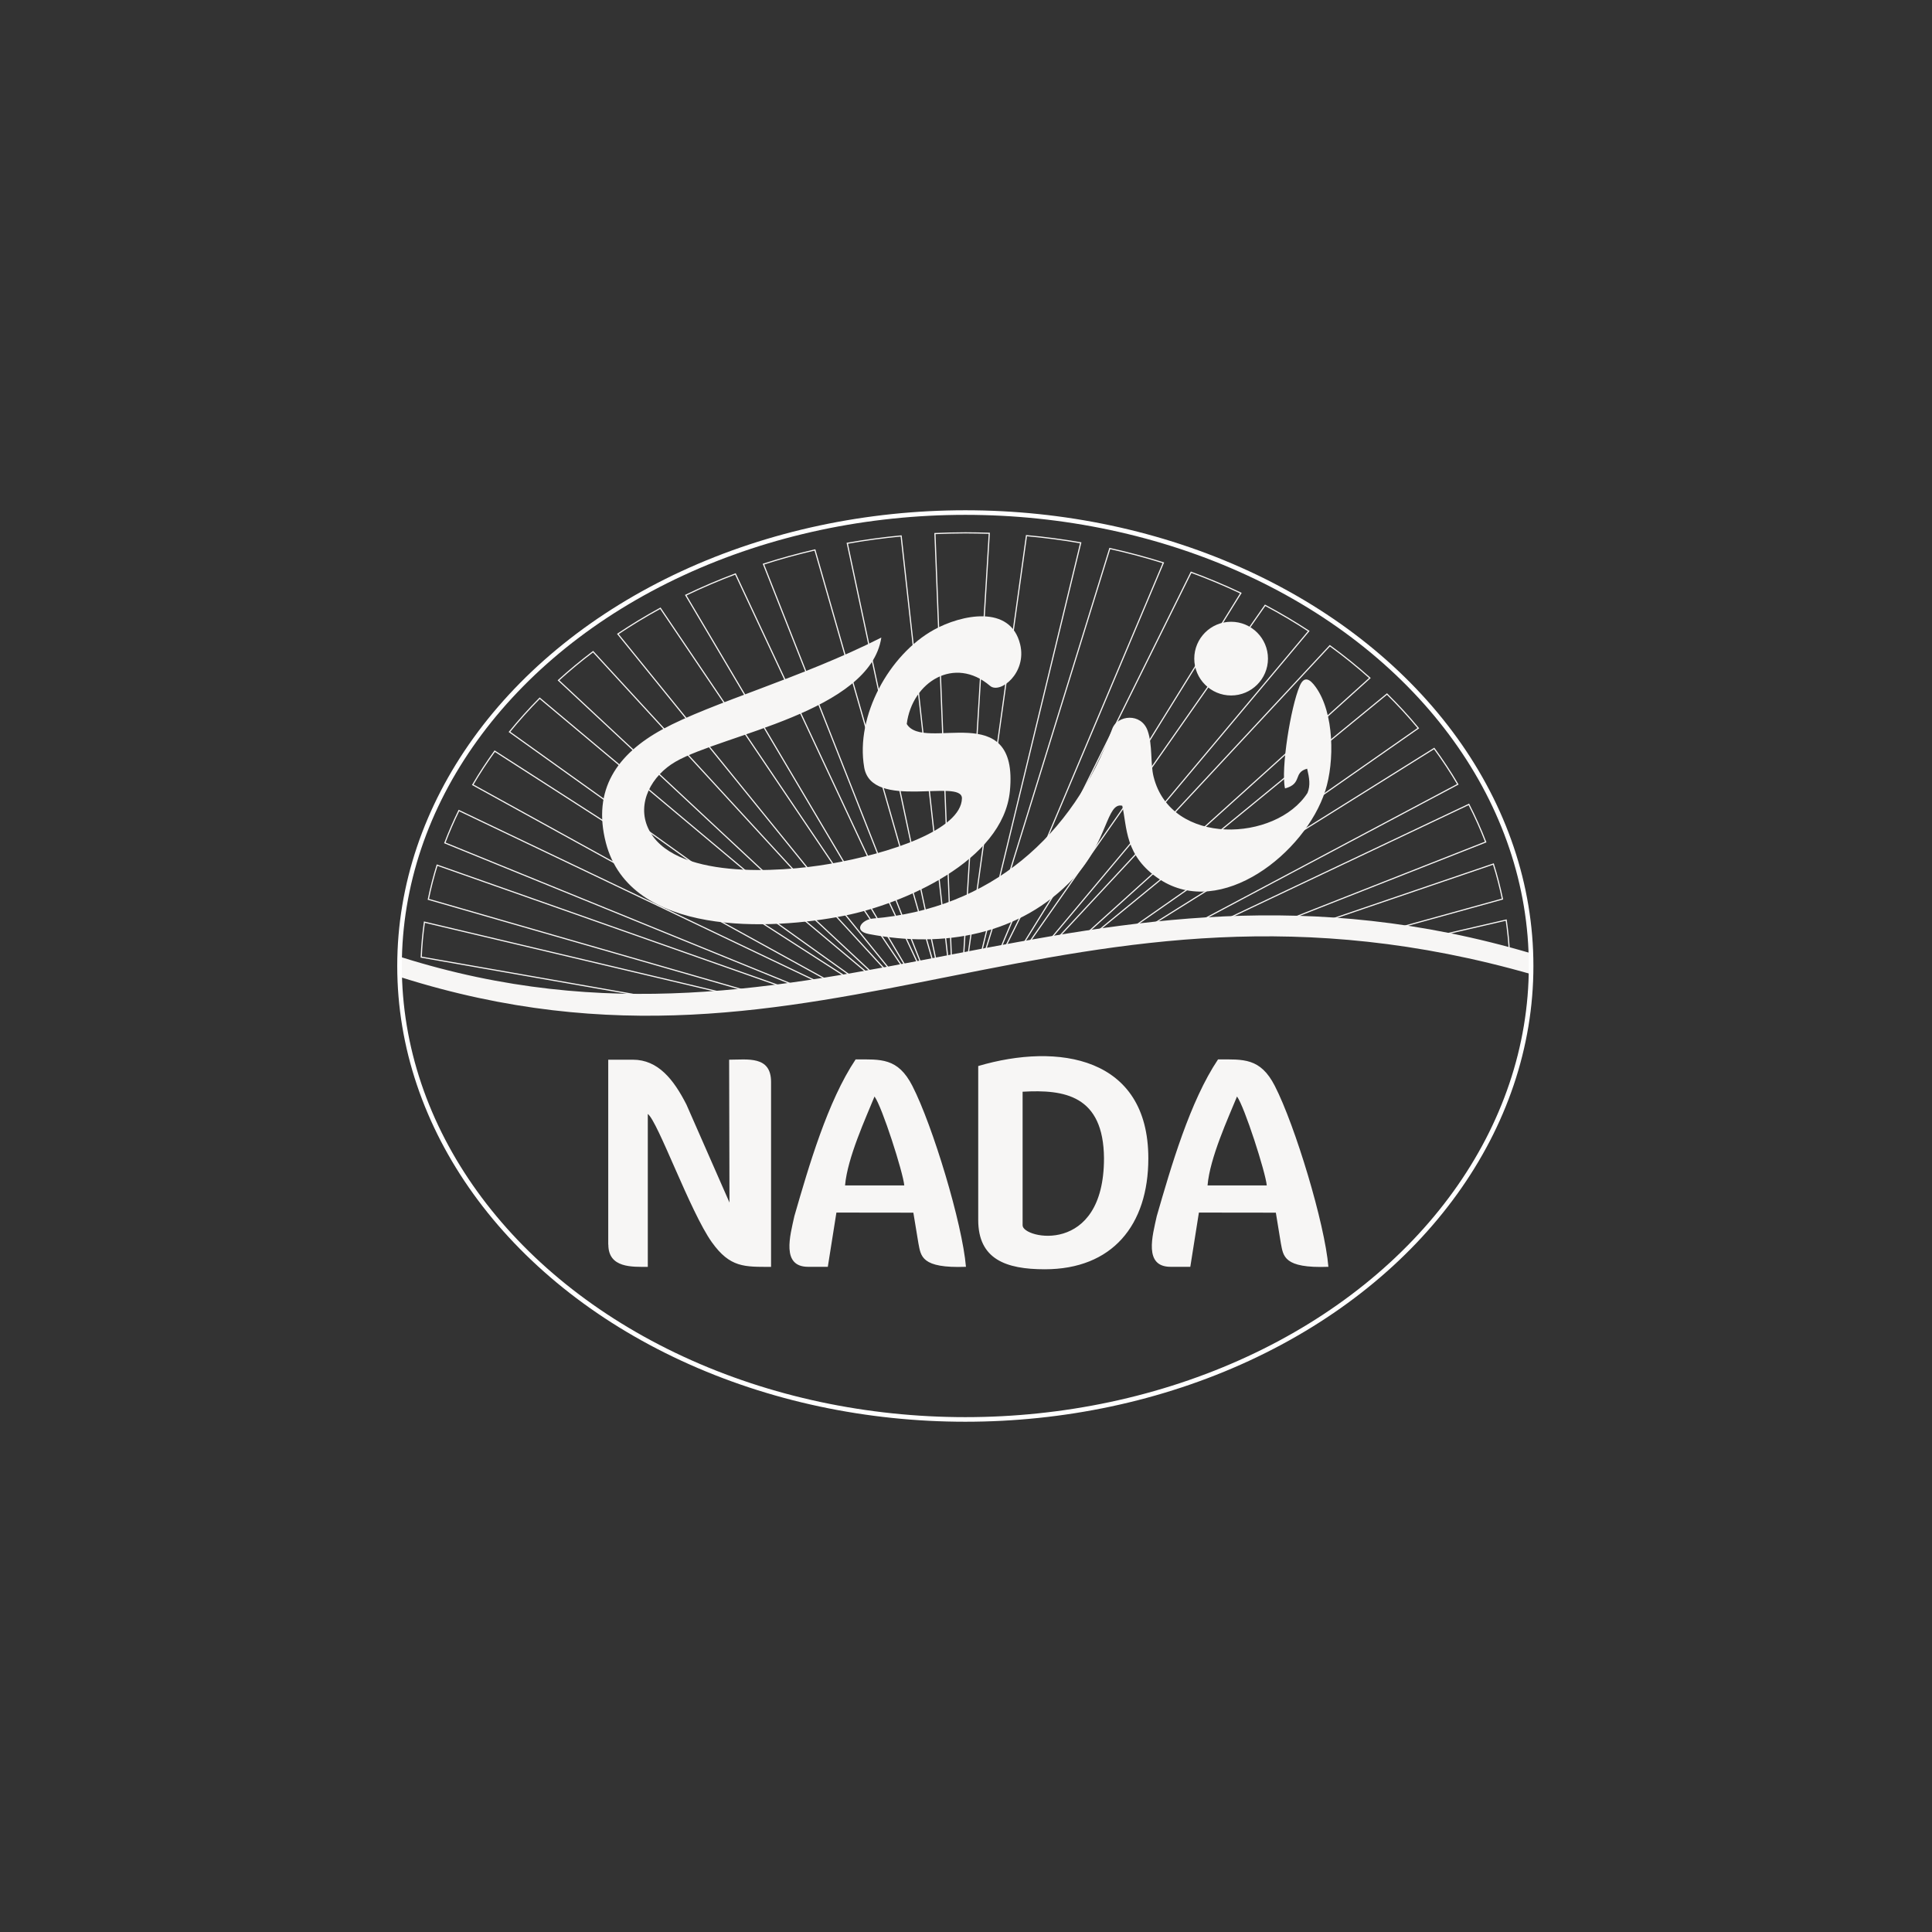
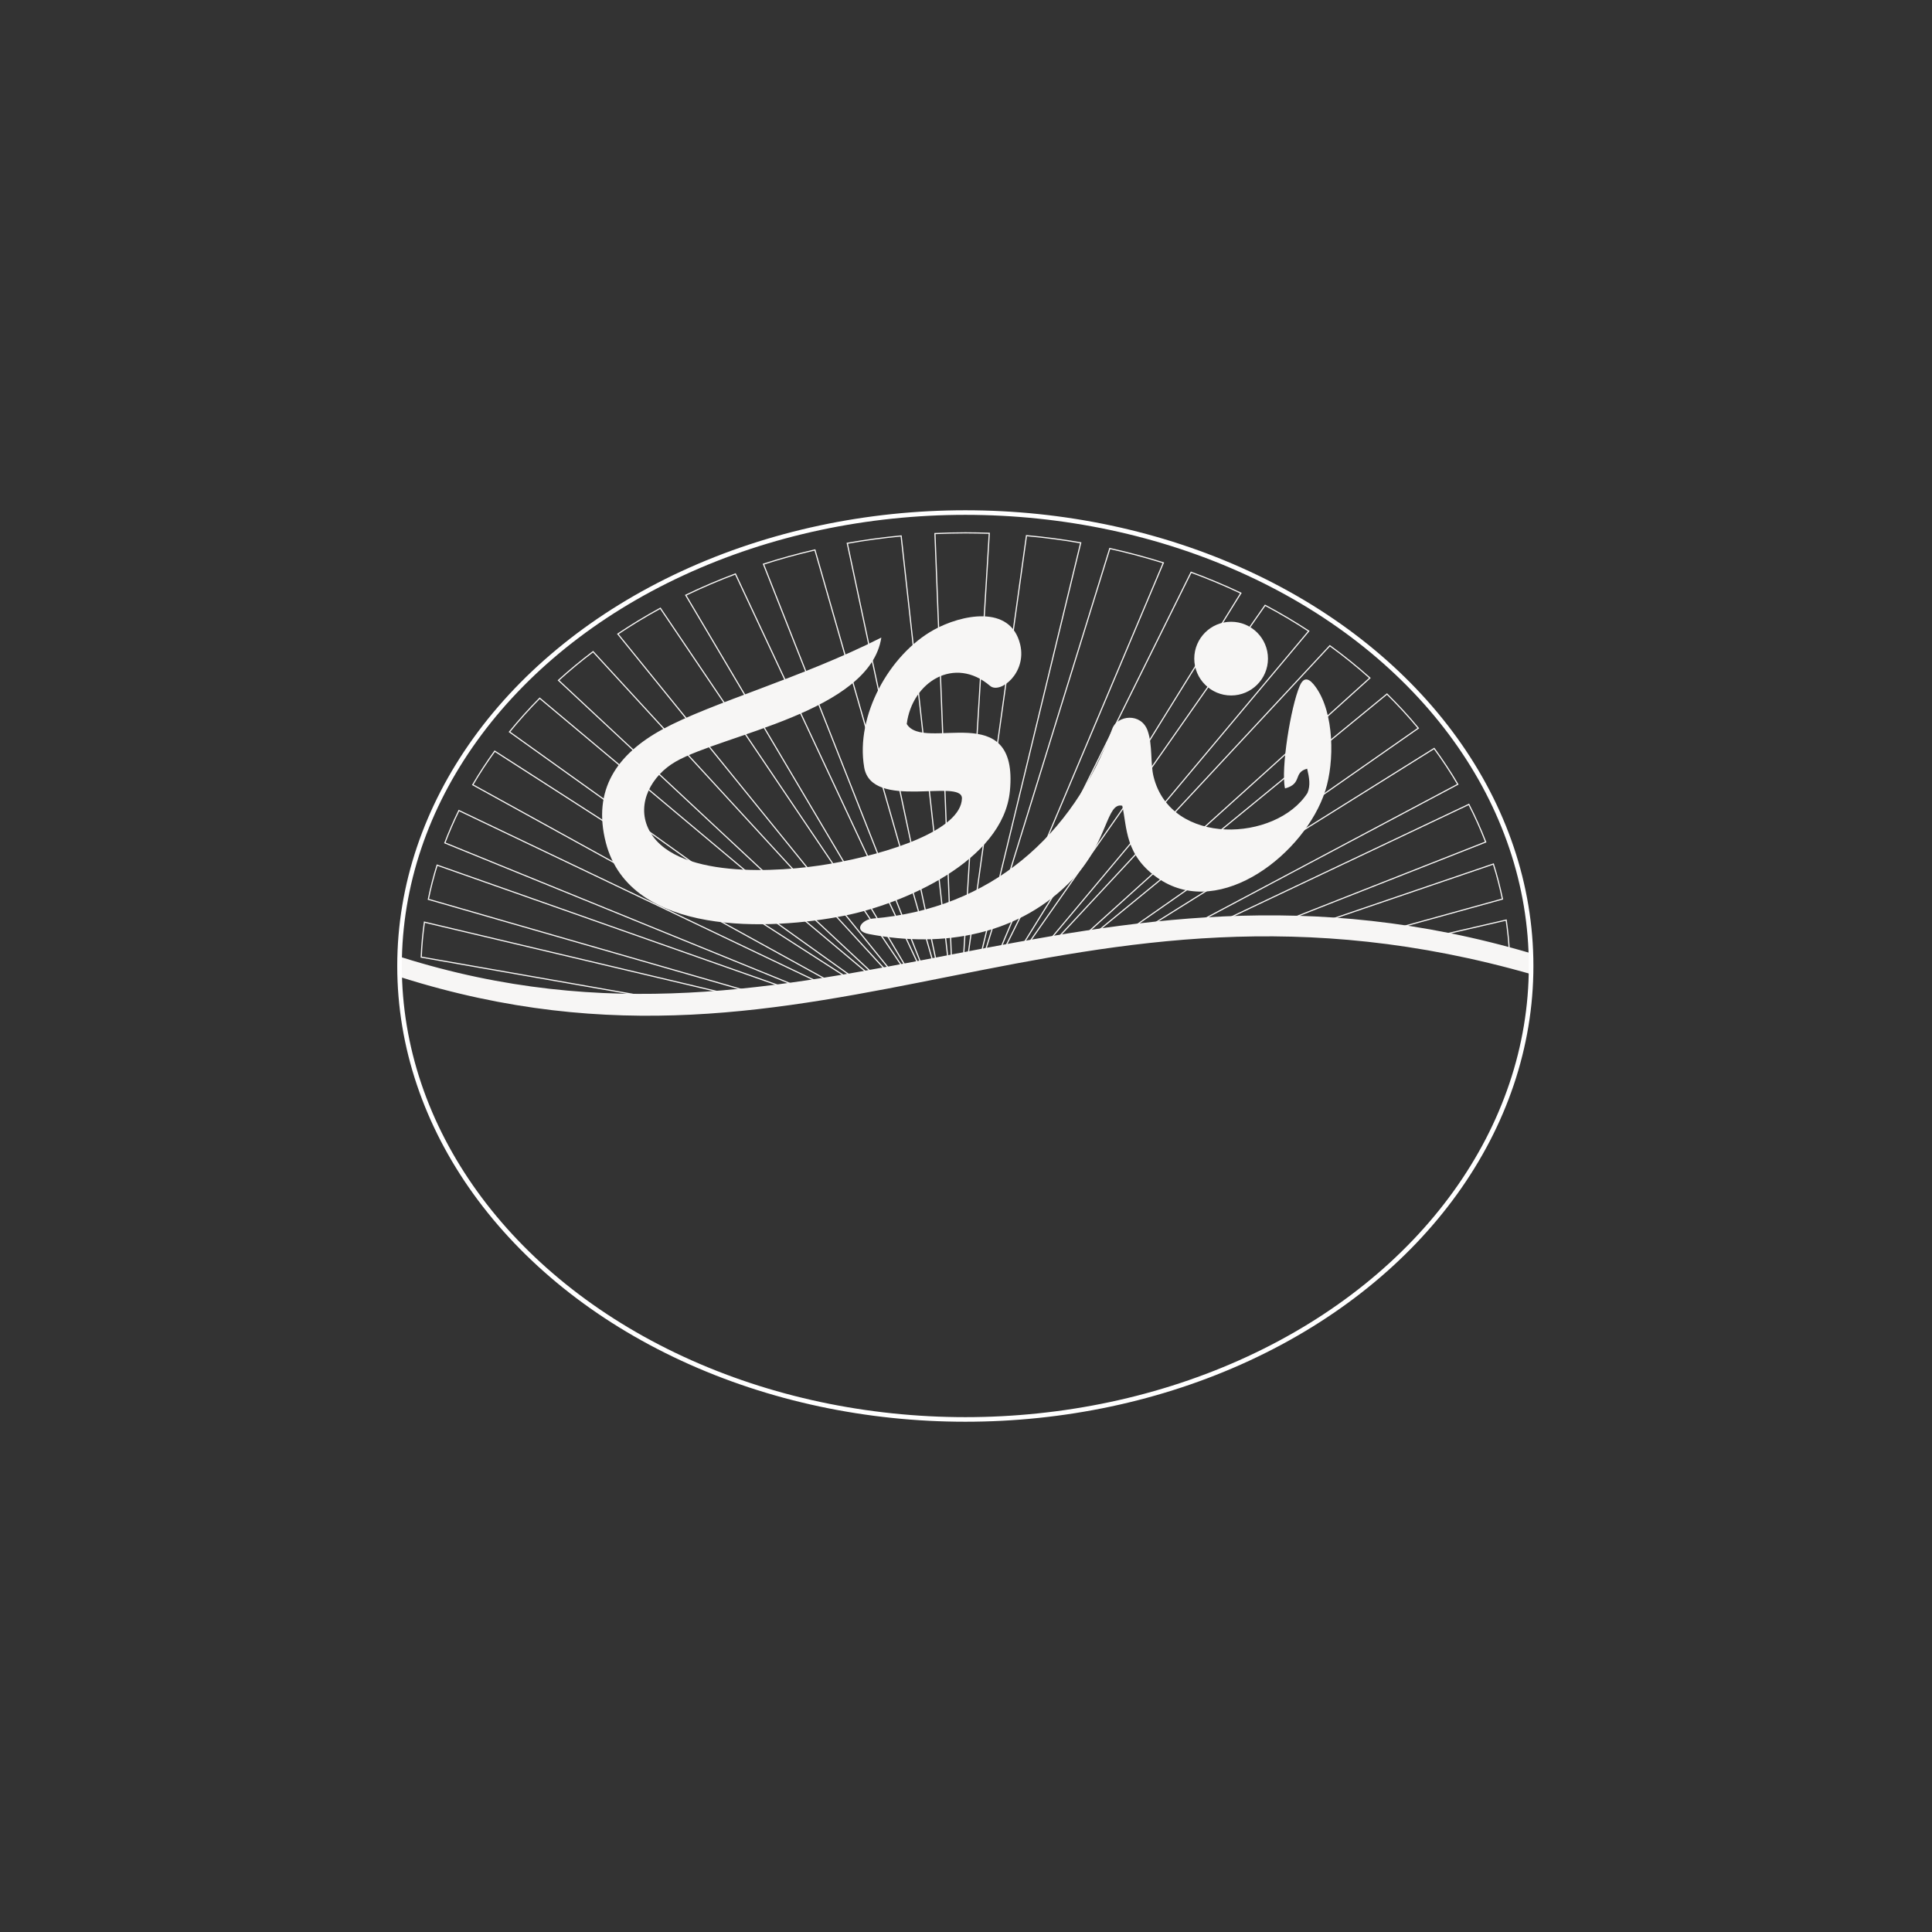
<svg xmlns="http://www.w3.org/2000/svg" id="Layer_1" viewBox="0 0 400 400">
  <rect x="0" y="0" width="400" height="400" fill="#333333" stroke="none" />
  <defs>
    <style>      .cls-1 {        stroke: #f7f6f5;        stroke-width: .24px;      }      .cls-1, .cls-2 {        fill: none;        stroke-miterlimit: 10;      }      .cls-3 {        fill-rule: evenodd;      }      .cls-3, .cls-4 {        fill: #f7f6f5;      }      .cls-2 {        stroke: #fff;        stroke-width: .95px;      }    </style>
  </defs>
  <path class="cls-1" d="M199.86,106.12c-64.69,0-117.14,42.03-117.14,93.88s52.44,93.88,117.14,93.88,117.14-42.03,117.14-93.88-52.44-93.88-117.14-93.88ZM138.55,207.18l-51.34-9.02c.1-2.44.32-4.85.66-7.24l66.03,15.64c-5.01.38-10.13.6-15.36.62ZM158.21,206.2l-69.53-20.01c.49-2.39,1.1-4.75,1.82-7.07l74.71,26.32c-2.31.28-4.65.53-7,.76ZM167.38,205.17l-75.28-30.66c.86-2.27,1.84-4.51,2.91-6.7l76.96,36.74c-1.52.22-3.05.43-4.59.63ZM173.74,204.28l-75.86-41.8c1.39-2.38,2.91-4.7,4.55-6.96l74.99,48.19c-1.22.2-2.45.39-3.68.57ZM178.28,203.57l-72.8-52.04c1.95-2.4,4.04-4.73,6.26-6.97l69.74,58.48c-1.06.18-2.13.36-3.2.53ZM182.17,202.92l-66.54-62.07c2.27-2.06,4.66-4.04,7.16-5.93l62.03,67.53c-.88.15-1.76.31-2.64.46ZM185.51,202.33l-57.59-71.07c2.82-1.89,5.76-3.67,8.8-5.33l51.27,75.95c-.82.15-1.65.3-2.48.46ZM188.5,201.78l-46.52-78.55c3.32-1.61,6.75-3.07,10.28-4.4l38.64,82.51c-.8.15-1.6.3-2.4.45ZM191.38,201.24l-33.31-84.44c3.47-1.12,7.02-2.1,10.65-2.94l24.92,86.95c-.75.15-1.5.29-2.25.43ZM194.19,200.7l-18.77-88.22c3.65-.65,7.37-1.16,11.15-1.52l9.88,89.3c-.75.15-1.51.29-2.26.44ZM199.39,199.68c-.78.15-1.56.31-2.34.46l-3.48-89.67c2.09-.09,4.19-.15,6.31-.15,1.65,0,3.3.04,4.94.09l-5.42,89.26ZM200.18,199.53l12.34-88.63c3.8.34,7.55.84,11.23,1.48l-21,86.64c-.86.17-1.72.34-2.57.51ZM203.38,198.89l26.39-85.33c3.78.84,7.48,1.83,11.09,2.96l-34.52,81.78-2.96.59ZM207.13,198.14l39.48-79.66c3.54,1.3,6.97,2.74,10.3,4.32l-46.29,74.64c-1.16.23-2.33.46-3.49.69ZM211.6,197.26l50.33-71.94c3.12,1.66,6.13,3.44,9.03,5.34l-55.15,65.78c-1.4.27-2.8.54-4.21.81ZM217.15,196.2l58.18-62.51c2.91,2.11,5.67,4.34,8.29,6.68l-60.7,54.76c-1.93.34-3.85.7-5.77,1.07ZM224.83,194.8l62.33-51.11c2.3,2.27,4.47,4.62,6.49,7.07l-61.3,42.8c-2.51.38-5.02.8-7.52,1.23ZM236.04,193.02l60.89-38.06c1.76,2.4,3.4,4.88,4.89,7.42l-55.32,29.38c-3.52.35-7,.78-10.46,1.27ZM251.88,191.29l52.23-24.75c1.3,2.54,2.47,5.14,3.49,7.79l-41.72,16.43c-4.74,0-9.4.19-13.99.53ZM288.79,192.31c-5.08-.7-10.05-1.14-14.92-1.37l35.32-12.05c.75,2.38,1.37,4.8,1.88,7.25l-22.28,6.17ZM311.84,190.49c.33,2.27.56,4.56.68,6.88-5.09-1.46-10.04-2.65-14.89-3.59l14.21-3.29Z" />
  <path class="cls-4" d="M266.04,163.24c3.69-.99,1.61-3.29,4.59-4.09.45,1.92.72,3.43.07,5.02-6.48,10.1-28.23,11.16-31.86-3.35-.69-2.74-.19-6.55-1.22-9.5-1.34-3.85-6.31-3.26-7.34-.43-8.11,22.25-25.33,37.28-49.53,39.28-2.25.18-4.25,2.56-.87,3.21,15.41,2.96,31.38.24,42.41-11.57,7.13-7.64,6.79-15.77,10.06-14.99,1.03,4.41.43,10.43,7.74,15.23,12.71,8.36,30.16-5.45,34.29-18.31,1.94-6.04,1.89-16.13-1.98-21.5-1.2-1.67-2.38-2.38-3.3-.24-1.87,4.32-3.96,17.31-3.05,21.24ZM254.89,128.73c4.21,0,7.63,3.42,7.63,7.63s-3.42,7.63-7.63,7.63-7.63-3.42-7.63-7.63,3.42-7.63,7.63-7.63ZM178.92,158.88c1.56,9.01,20.24,2.18,20.24,6.4-.15,6.55-15.01,11.44-27.46,13.59-10.32,1.79-32.56,3.26-37.51-7.4-2.41-5.2.73-10.93,5.71-13.79,9.78-5.62,40.22-10.3,42.57-25.68-16.51,8.37-35.22,13.5-45.31,19-9.36,5.1-14.57,12.46-11.72,23.49,5.05,19.5,34.19,18.14,49.5,15.07,11.9-2.38,32.74-11.24,34.15-25.79,1.88-19.51-17.79-7.94-21.36-13.88,1.12-8.73,9.89-14.18,17.25-7.89,2.06,1.76,7.68-2.65,6.23-8.6-2.03-8.34-12.24-6.11-17.84-3.02-9.26,5.11-16.29,17.83-14.45,28.48Z" />
  <path class="cls-3" d="M83.04,202.34c-.03-1.4-.04-2.78.01-4.18,85.22,26.88,141.43-28.23,234.16-.72.06,1.45.08,2.87.05,4.32-96.26-27.65-146.39,28.34-234.23.58Z" />
  <ellipse class="cls-2" cx="199.86" cy="200" rx="117.14" ry="93.88" />
-   <path class="cls-3" d="M202.53,220.71v31.87c0,8.11,5.7,10.21,13.78,10.21,13.94,0,21.44-9.09,21.44-22.97,0-21.06-18.66-24-35.22-19.11ZM211.72,226.03c8.63-.5,16.75.72,16.85,13.78,0,20.24-16.85,16.65-16.85,13.89v-27.67ZM167.3,262.28h4.09l1.78-11.23,15.93.02,1.05,6.36c.52,2.63.54,5.19,9.84,4.85-.75-8.97-6.88-29.22-11.09-37.45-3.01-5.88-6.54-5.49-11.75-5.49-5.8,8.65-9.72,22.18-12.68,32.43-.91,4.12-2.74,10.51,2.85,10.51ZM174.96,245.43c.48-5.71,4.33-14.05,6.1-18.41,1.55,2.07,5.93,15.75,6.16,18.41h-12.25ZM242.35,262.28h4.09l1.78-11.23,15.93.02,1.04,6.36c.52,2.63.53,5.19,9.84,4.85-.75-8.97-6.88-29.22-11.09-37.45-3.01-5.88-6.54-5.49-11.76-5.49-5.8,8.65-9.72,22.18-12.68,32.43-.91,4.12-2.74,10.51,2.86,10.51ZM250.01,245.43c.47-5.71,4.32-14.05,6.1-18.41,1.54,2.07,5.93,15.75,6.16,18.41h-12.25ZM125.95,257.69c0,4.89,4.98,4.6,8.17,4.6v-31.66c2.08,1.52,8.77,20.27,13.26,26.56,3.78,5.29,6.76,5.1,12.26,5.1v-38.29c0-5.48-4.89-4.6-8.68-4.6l.07,29.57-8.91-20.28c-2.66-5.23-5.9-9.29-11.08-9.29h-5.11v38.29Z" />
</svg>